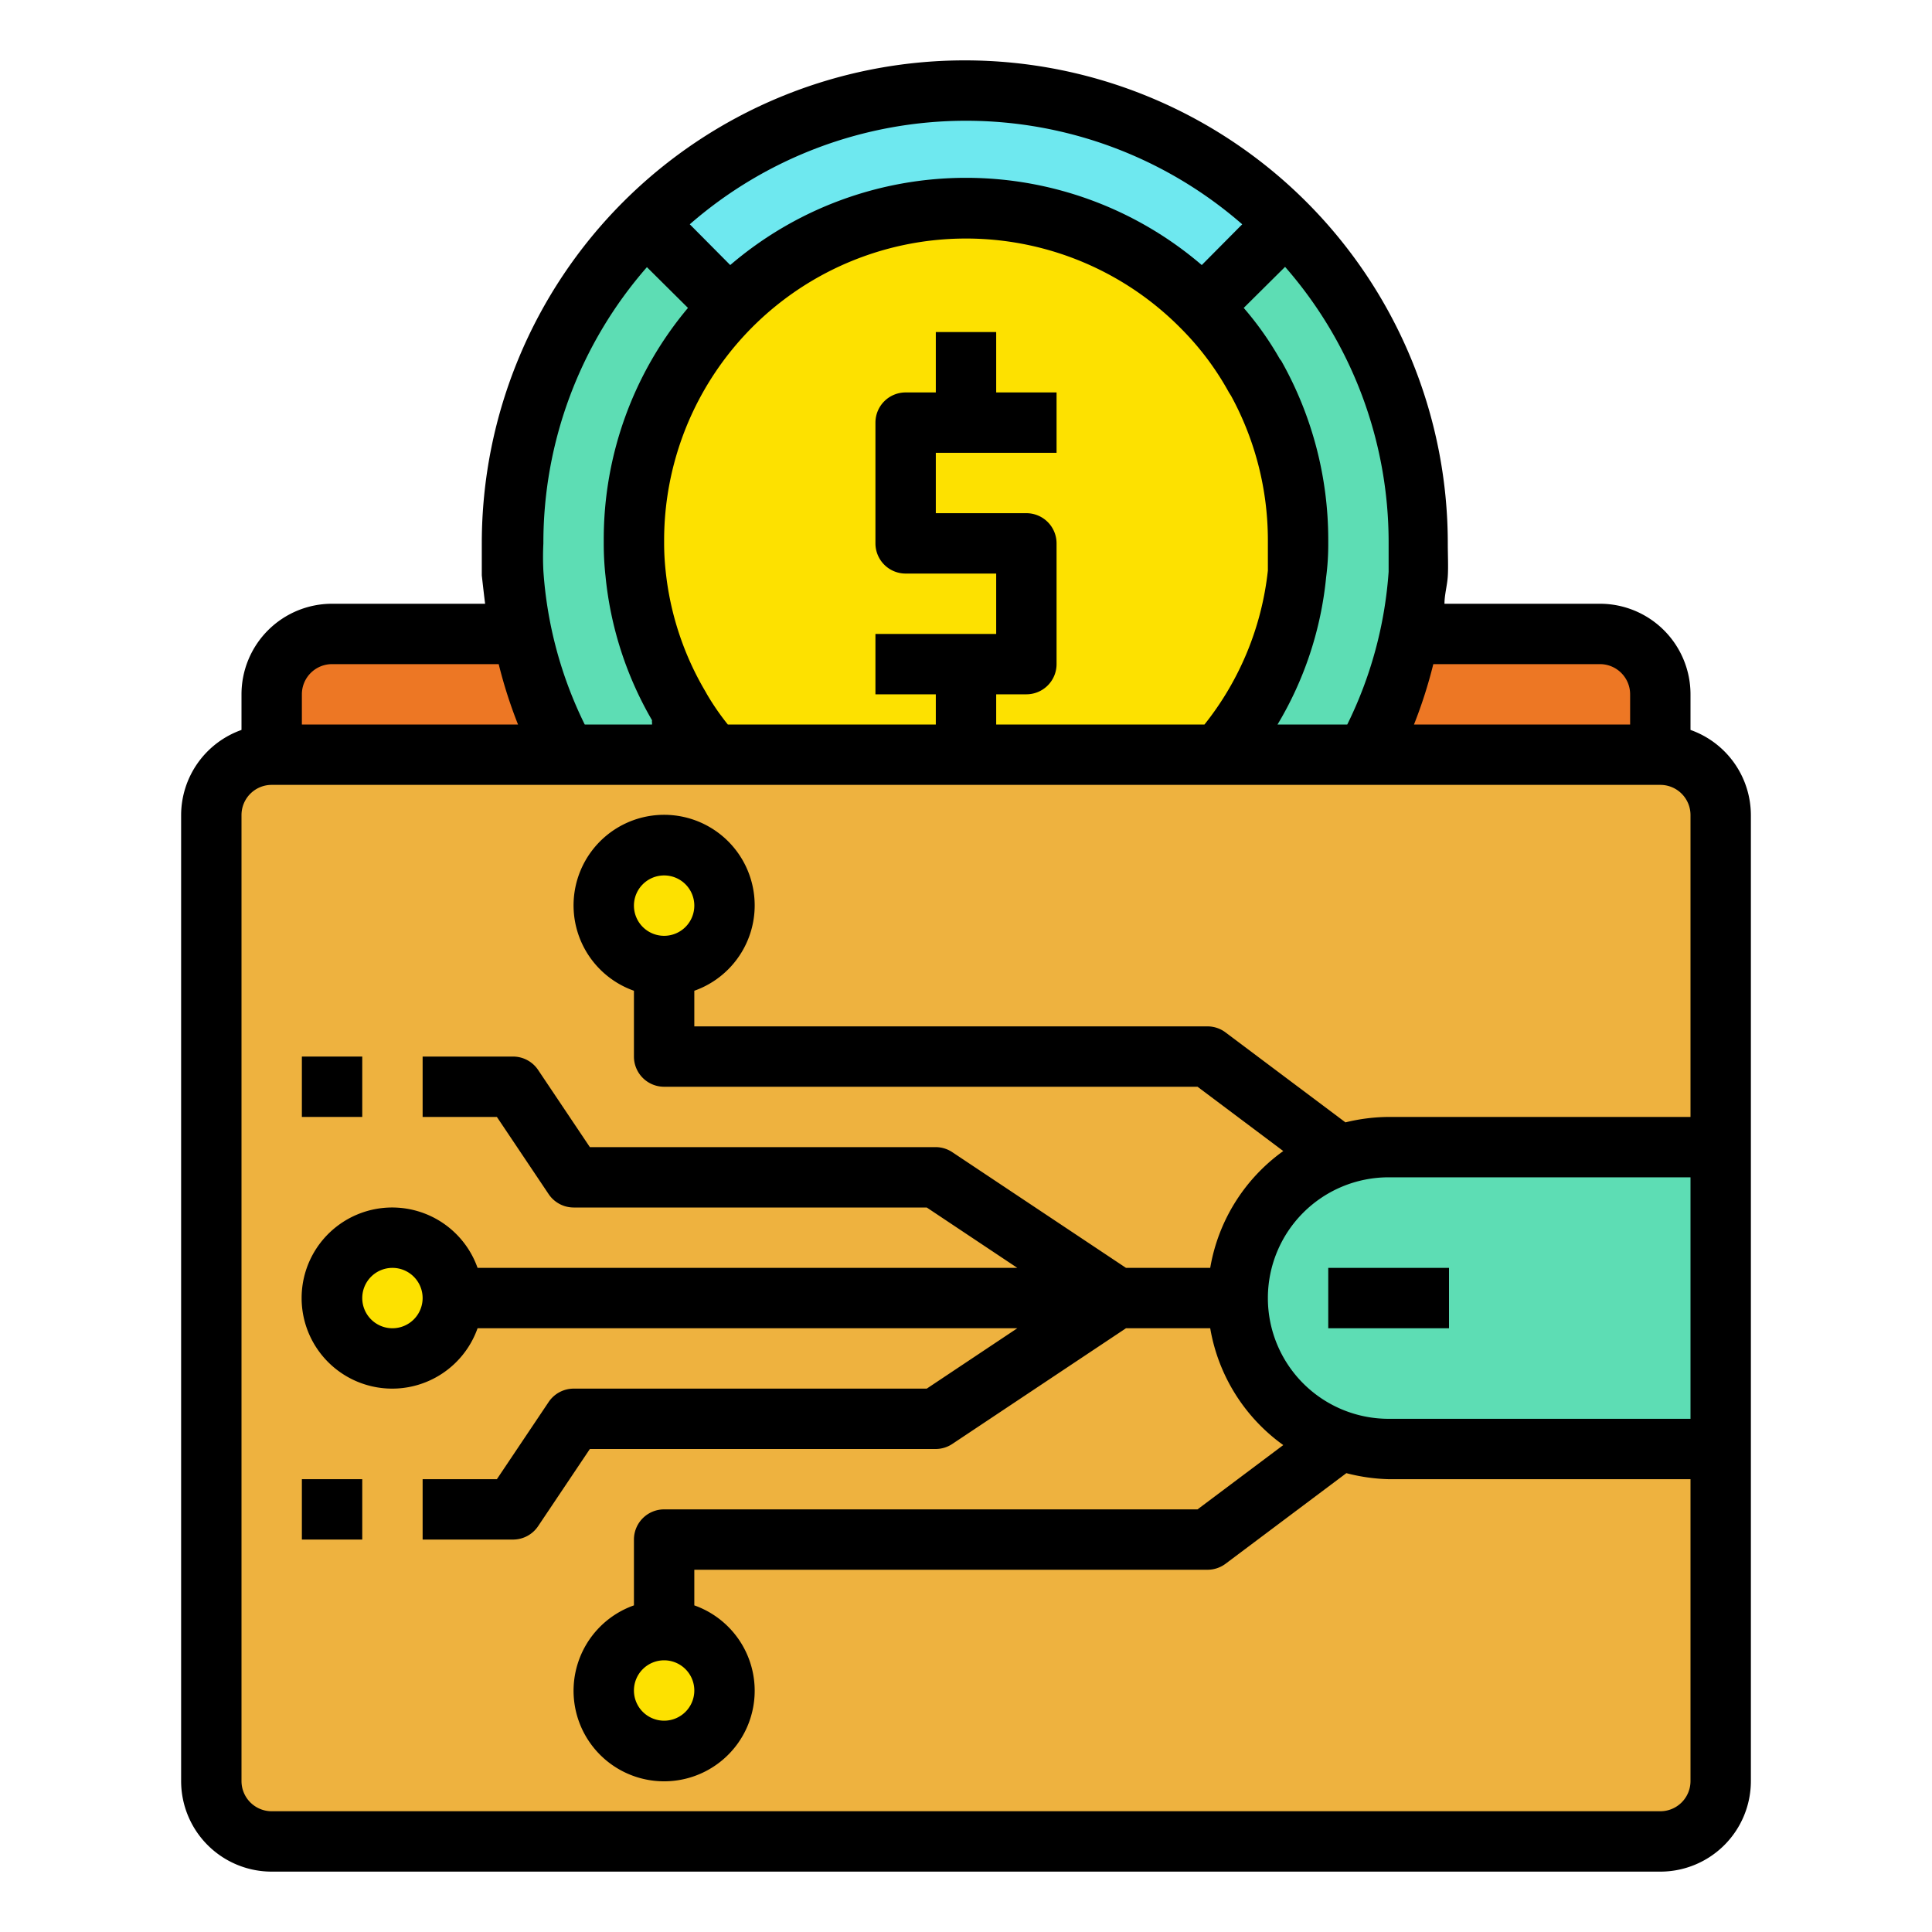
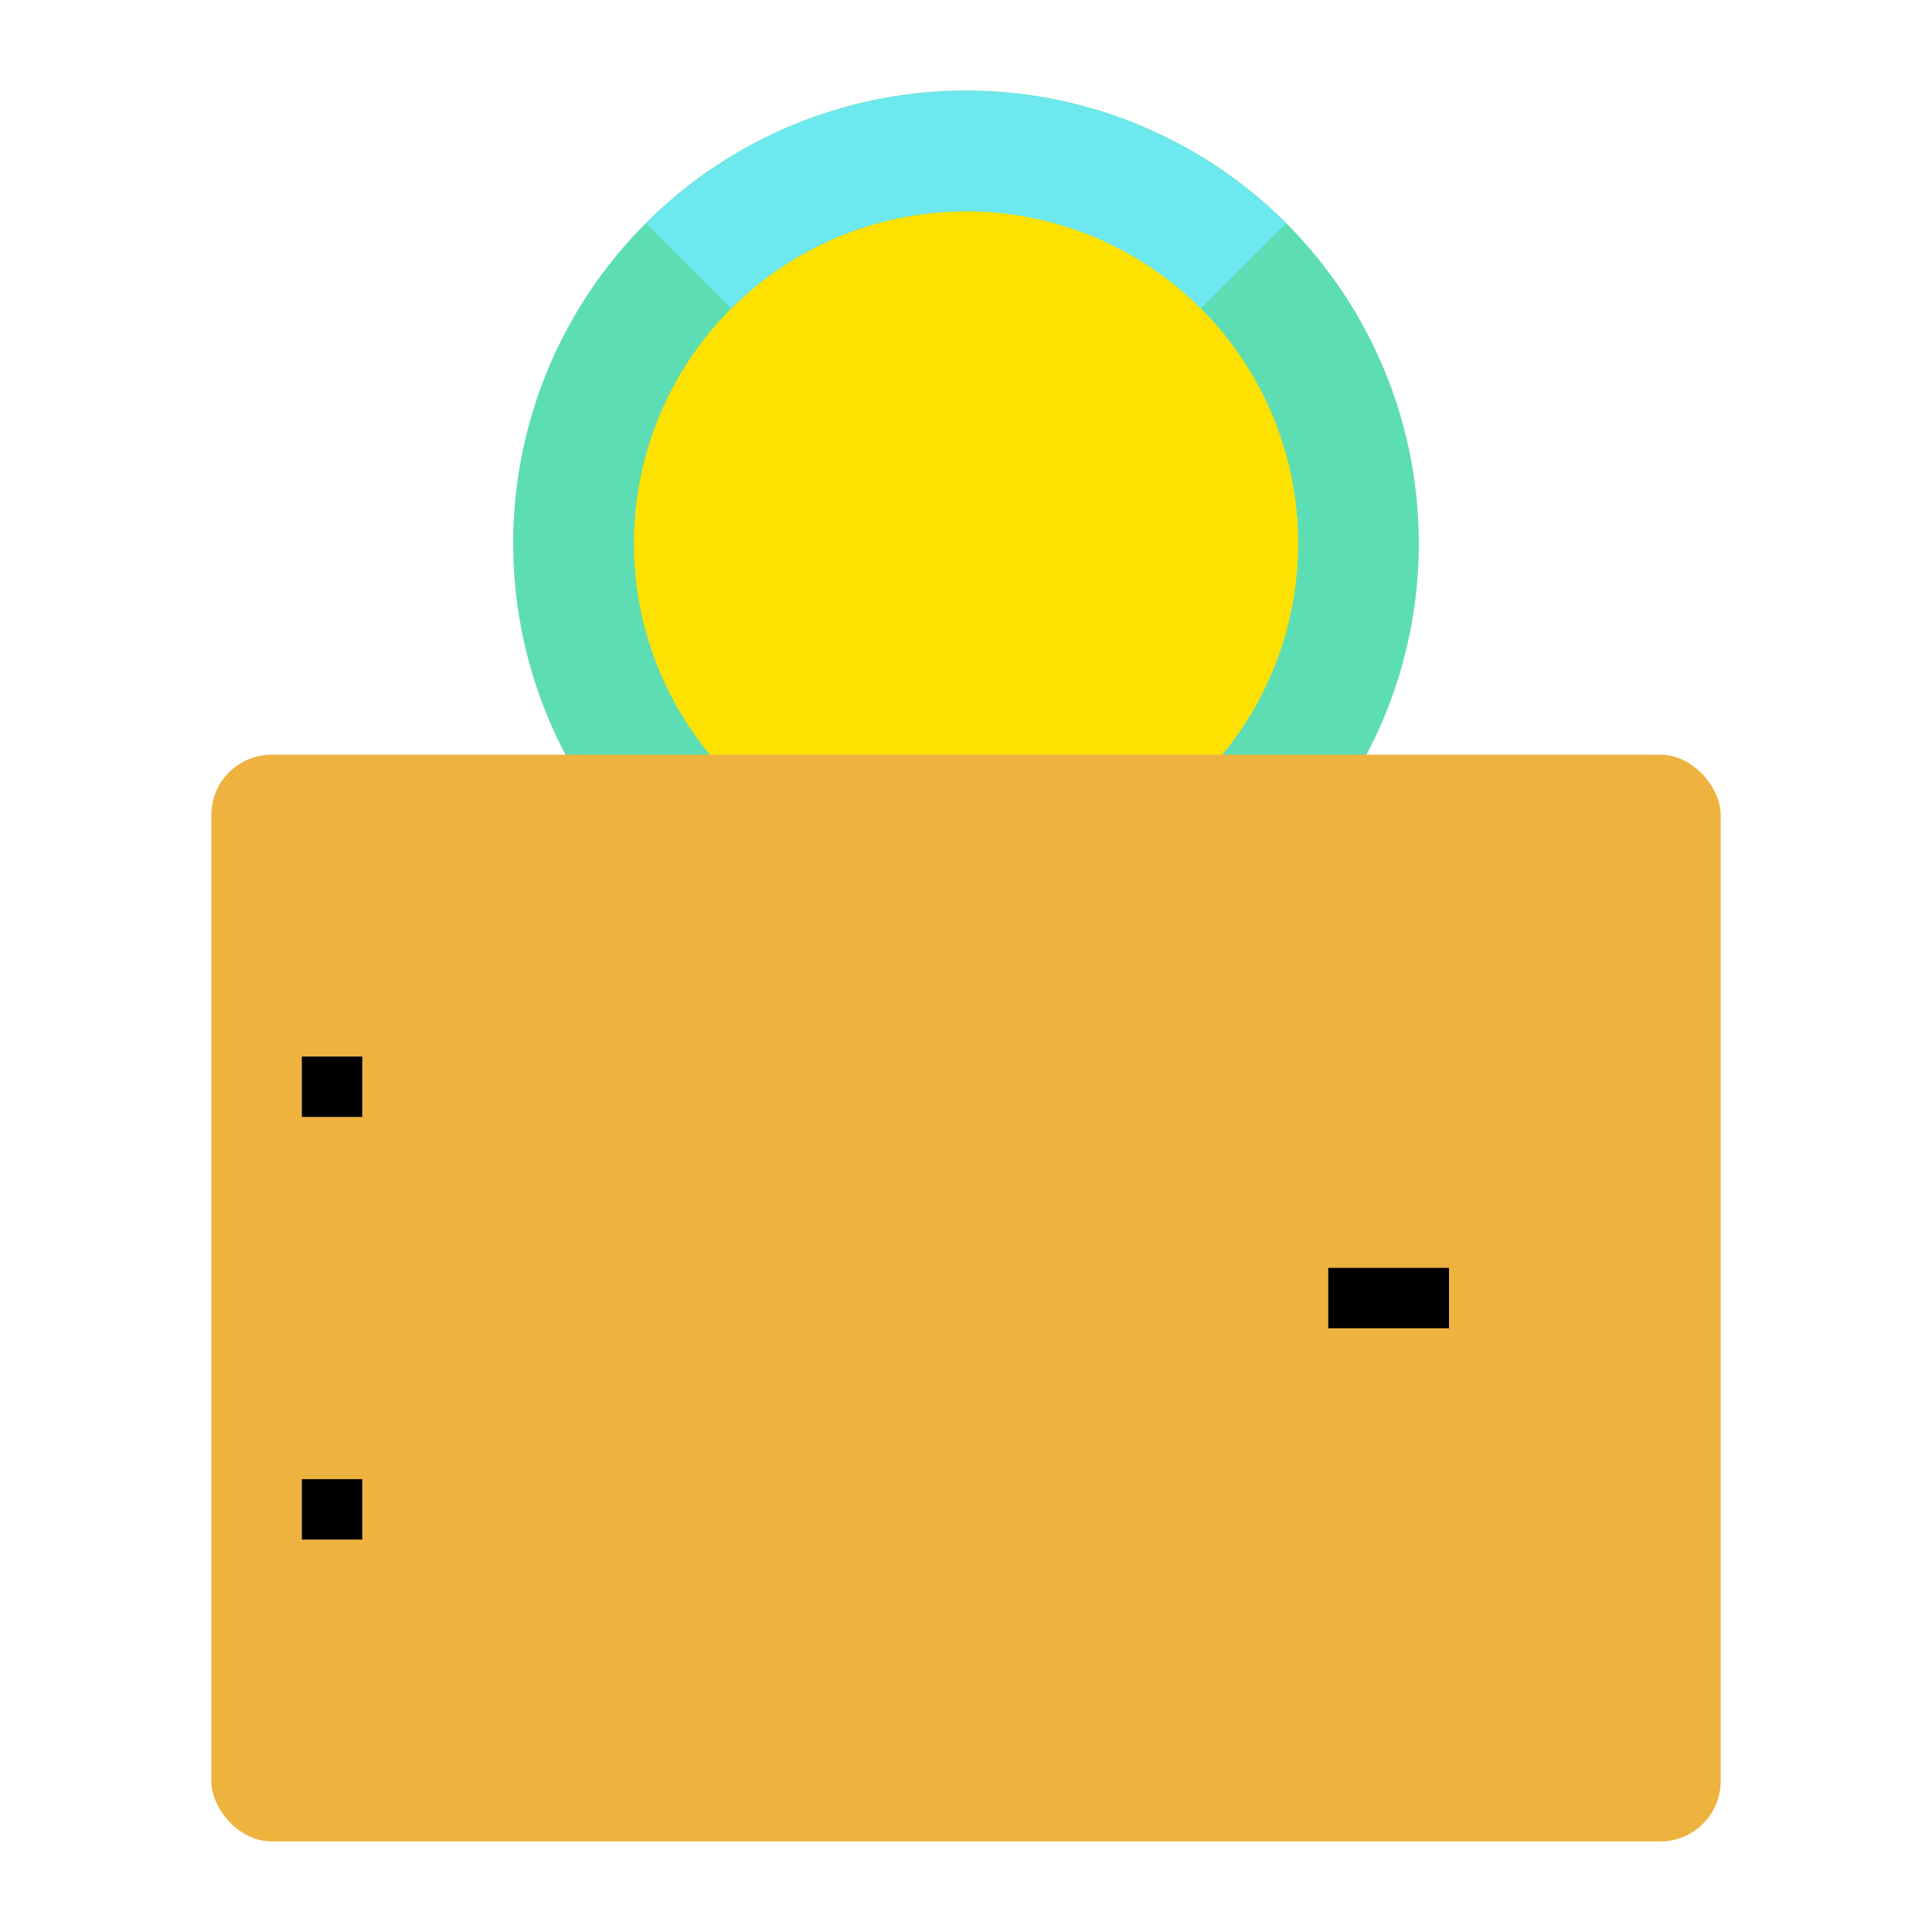
<svg xmlns="http://www.w3.org/2000/svg" version="1.1" width="512" height="512" x="0" y="0" viewBox="0 0 64 64" style="enable-background:new 0 0 512 512" xml:space="preserve" class="">
  <g>
-     <path fill="#ed7724" d="M9 27v-4a2 2 0 0 1 2-2h42a2 2 0 0 1 2 2v4" opacity="1" data-original="#e0e0e0" class="" />
    <circle cx="32" cy="18" r="15" fill="#5dddb4" opacity="1" data-original="#ffd954" class="" />
    <circle cx="32" cy="18" r="11" fill="#fde100" opacity="1" data-original="#f2ab39" class="" />
    <path fill="#fde100" d="M32 7a11 11 0 0 1 0 22" opacity="1" data-original="#dd9122" class="" />
    <path fill="#6ee8ef" d="M42.6 28.6a15 15 0 0 1-21.2 0l2.82-2.82a11 11 0 0 0 15.56 0z" opacity="1" data-original="#69491a" class="" />
    <rect width="50" height="36" x="7" y="25" fill="#eeb23f" rx="2" opacity="1" data-original="#b2b2b2" class="" />
-     <path fill="#5dddb4" d="M57 48H46a5 5 0 0 1-5-5 5 5 0 0 1 5-5h11" opacity="1" data-original="#ffd954" class="" />
+     <path fill="#5dddb4" d="M57 48H46h11" opacity="1" data-original="#ffd954" class="" />
    <g fill="#f2ab39">
-       <circle cx="13" cy="43" r="2" fill="#fde100" opacity="1" data-original="#f2ab39" class="" />
-       <circle cx="22" cy="30" r="2" fill="#fde100" opacity="1" data-original="#f2ab39" class="" />
-       <circle cx="22" cy="56" r="2" fill="#fde100" opacity="1" data-original="#f2ab39" class="" />
-     </g>
+       </g>
    <path fill="#6ee8ef" d="M21.4 7.4a15 15 0 0 1 21.2 0l-2.82 2.82a11 11 0 0 0-15.56 0z" opacity="1" data-original="#69491a" class="" />
-     <path d="M8 23v1.18A3 3 0 0 0 6 27v32a3 3 0 0 0 3 3h46a3 3 0 0 0 3-3V27a3 3 0 0 0-2-2.82V23a3 3 0 0 0-3-3h-5.15c0-.3.09-.6.11-.91s0-.72 0-1.09a16 16 0 0 0-32 0v1.06s.07.63.11.94H11a3 3 0 0 0-3 3zm47 37H9a1 1 0 0 1-1-1V27a1 1 0 0 1 1-1h46a1 1 0 0 1 1 1v10H46a6.15 6.15 0 0 0-1.43.18l-4-3A1 1 0 0 0 40 34H23v-1.18a3 3 0 1 0-2 0V35a1 1 0 0 0 1 1h17.67l2.84 2.13A6 6 0 0 0 40.09 42H37.3l-5.75-3.83A1 1 0 0 0 31 38H19.54l-1.71-2.55A1 1 0 0 0 17 35h-3v2h2.46l1.71 2.55A1 1 0 0 0 19 40h11.7l3 2H15.82a3 3 0 1 0 0 2H33.7l-3 2H19a1 1 0 0 0-.83.45L16.46 49H14v2h3a1 1 0 0 0 .83-.45L19.54 48H31a1 1 0 0 0 .55-.17L37.3 44h2.79a6 6 0 0 0 2.42 3.87L39.67 50H22a1 1 0 0 0-1 1v2.18a3 3 0 1 0 2 0V52h17a1 1 0 0 0 .6-.2l4-3a6.15 6.15 0 0 0 1.4.2h10v10a1 1 0 0 1-1 1zM23.42 23l-.05-.09a9.84 9.84 0 0 1-1.32-4A8.49 8.49 0 0 1 22 18v-.12a10 10 0 0 1 17.12-7A9.4 9.4 0 0 1 40.71 13l.07.11A10 10 0 0 1 42 17.88v1.02a9.88 9.88 0 0 1-2.1 5.1H33v-1h1a1 1 0 0 0 1-1v-4a1 1 0 0 0-1-1h-3v-2h4v-2h-2v-2h-2v2h-1a1 1 0 0 0-1 1v4a1 1 0 0 0 1 1h3v2h-4v2h2v1h-6.89a8.35 8.35 0 0 1-.69-1zM42 43a4 4 0 0 1 4-4h10v8H46a4 4 0 0 1-4-4zM21 30a1 1 0 1 1 1 1 1 1 0 0 1-1-1zm-7 13a1 1 0 1 1-1-1 1 1 0 0 1 1 1zm9 13a1 1 0 1 1-1-1 1 1 0 0 1 1 1zm30-34a1 1 0 0 1 1 1v1h-7.16a15.51 15.51 0 0 0 .64-2zm-7-3.06A13.56 13.56 0 0 1 44.63 24h-2.31a11.69 11.69 0 0 0 1.61-4.88A8.32 8.32 0 0 0 44 18v-.12A12.06 12.06 0 0 0 42.47 12a.36.36 0 0 0-.07-.1 10.52 10.52 0 0 0-1.2-1.7l1.37-1.36A13.85 13.85 0 0 1 46 18zM41.15 7.43l-1.34 1.35a12 12 0 0 0-15.62 0l-1.34-1.35a13.92 13.92 0 0 1 18.3 0zM21.43 8.85l1.36 1.35A11.91 11.91 0 0 0 20 17.88V18a9.73 9.73 0 0 0 .06 1.1 11.76 11.76 0 0 0 1.54 4.76.22.22 0 0 0 0 .08V24h-2.23A13.56 13.56 0 0 1 18 18.91a9.1 9.1 0 0 1 0-.91 13.87 13.87 0 0 1 3.43-9.15zM17.16 24H10v-1a1 1 0 0 1 1-1h5.52a15.51 15.51 0 0 0 .64 2z" fill="#000000" opacity="1" data-original="#000000" class="" />
    <path d="M44 42h4v2h-4zM10 49h2v2h-2zM10 35h2v2h-2z" fill="#000000" opacity="1" data-original="#000000" class="" />
  </g>
</svg>